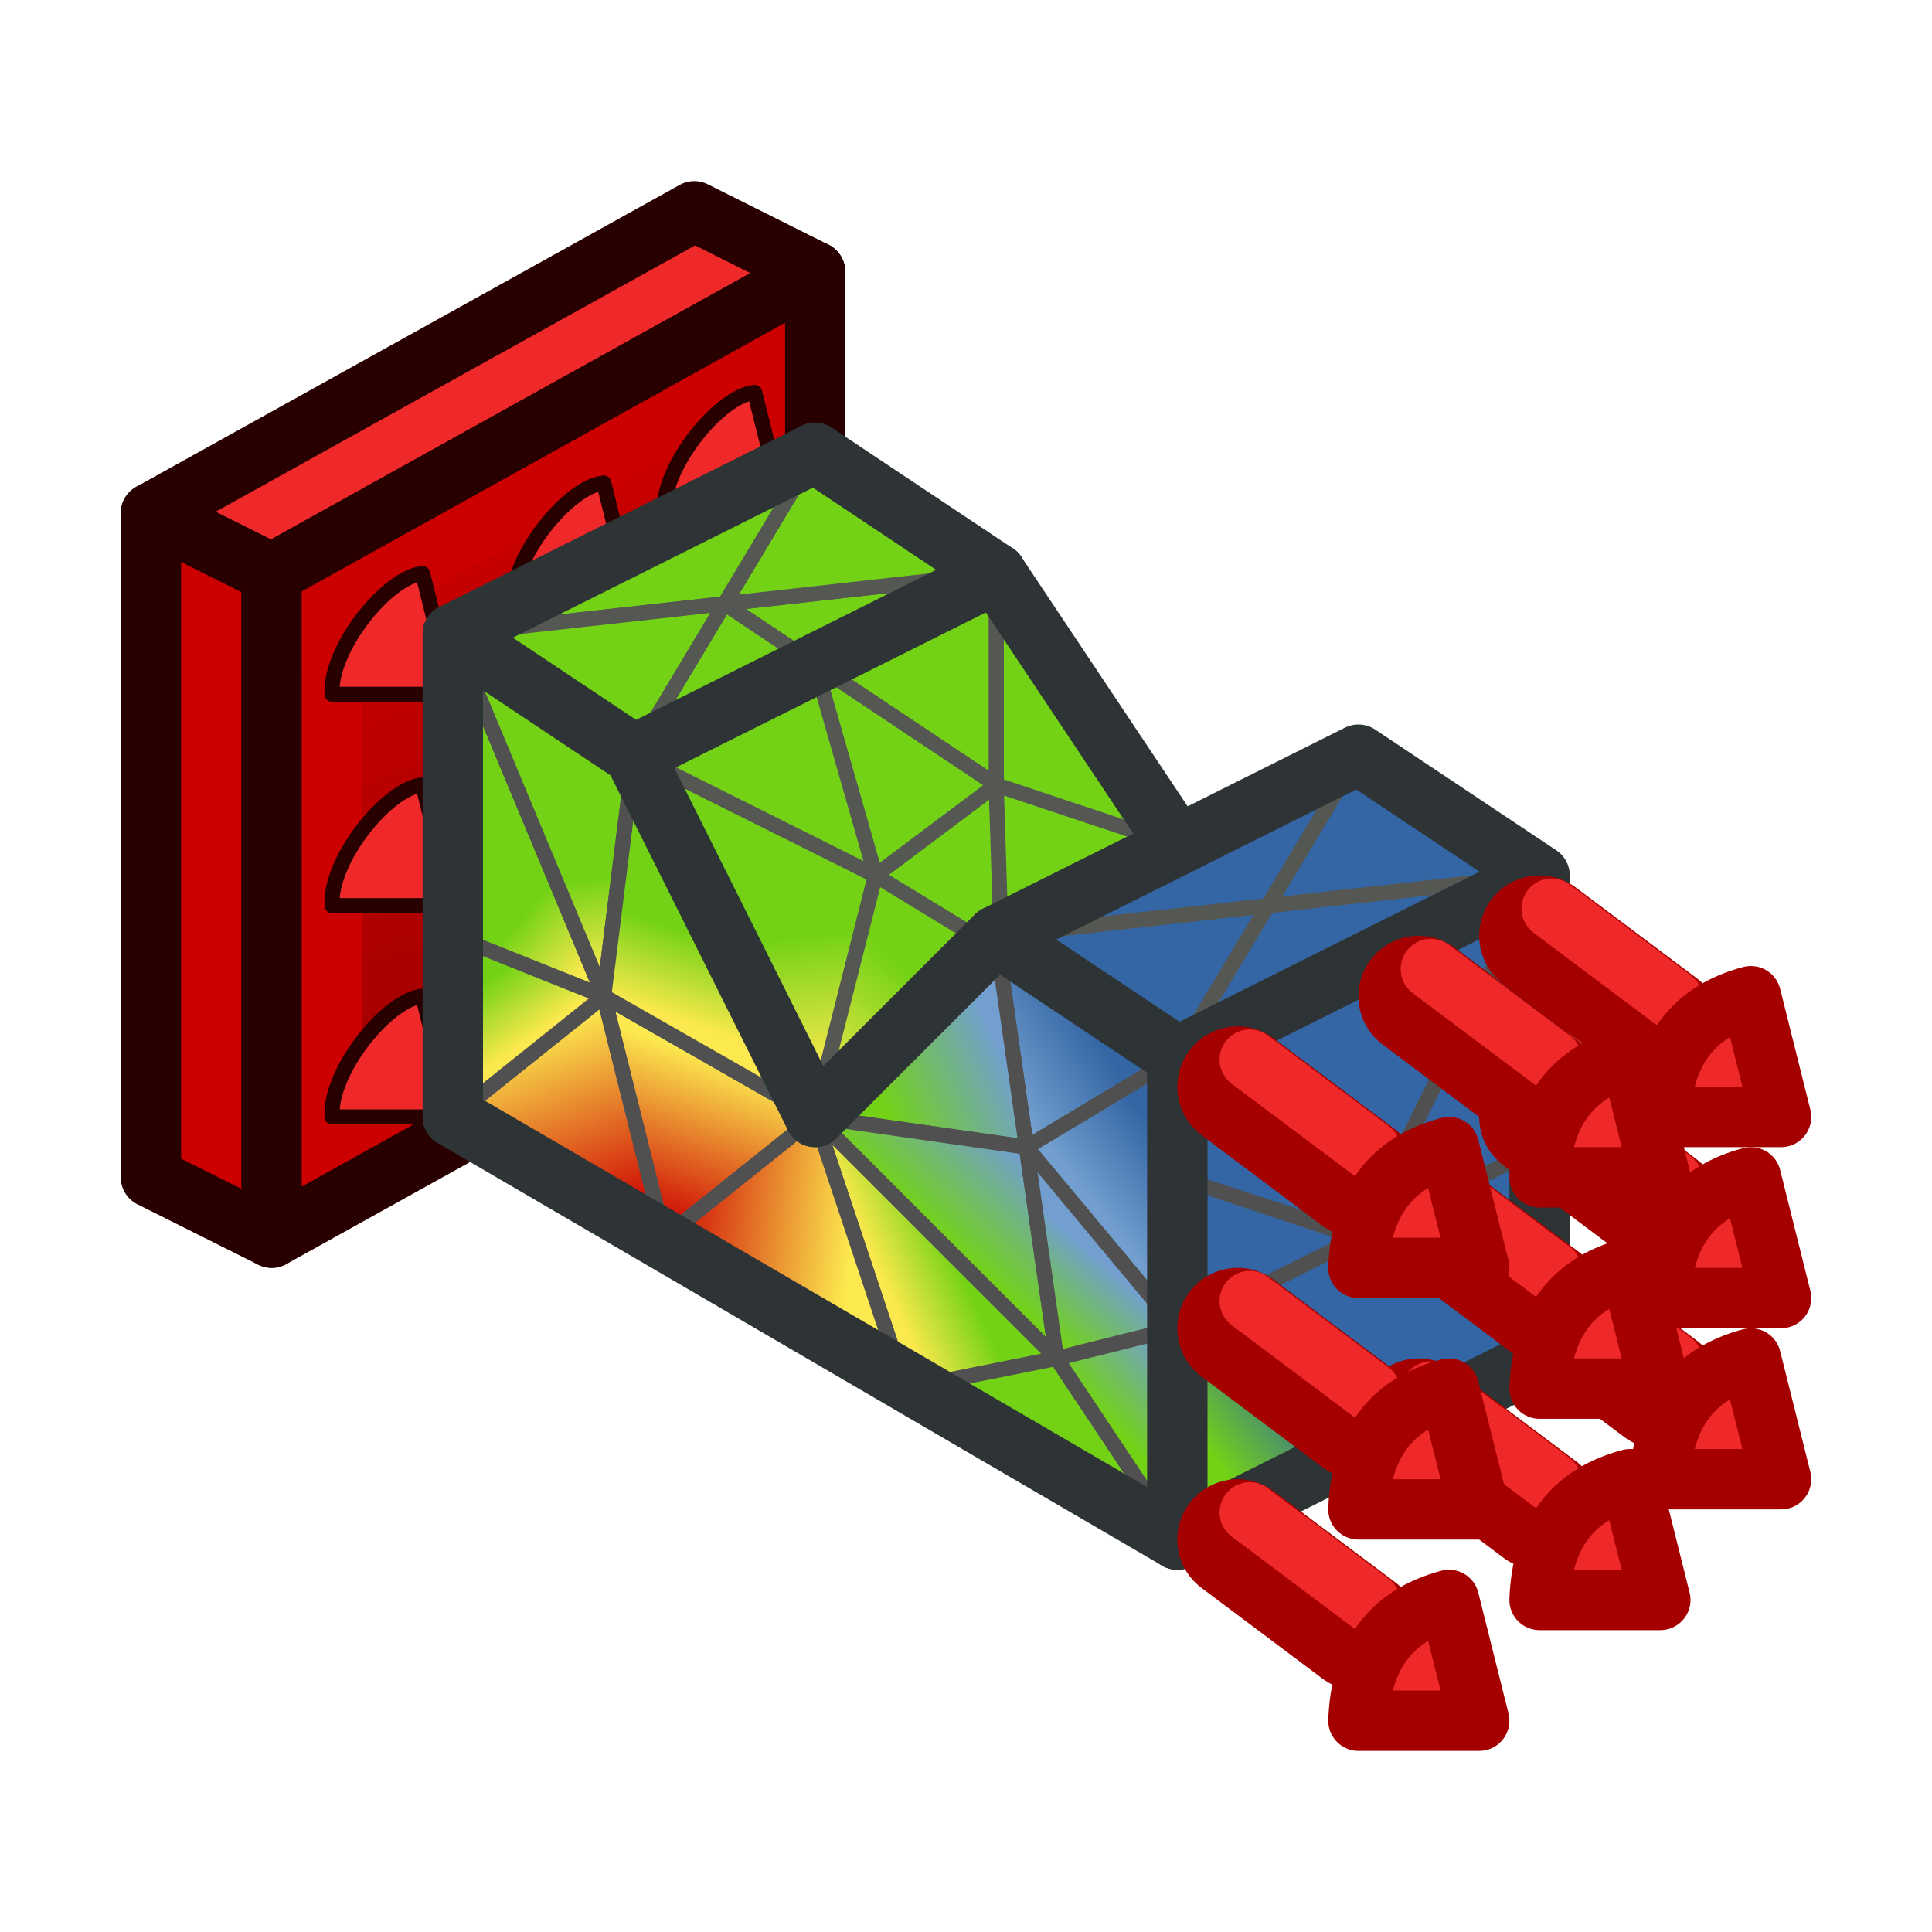
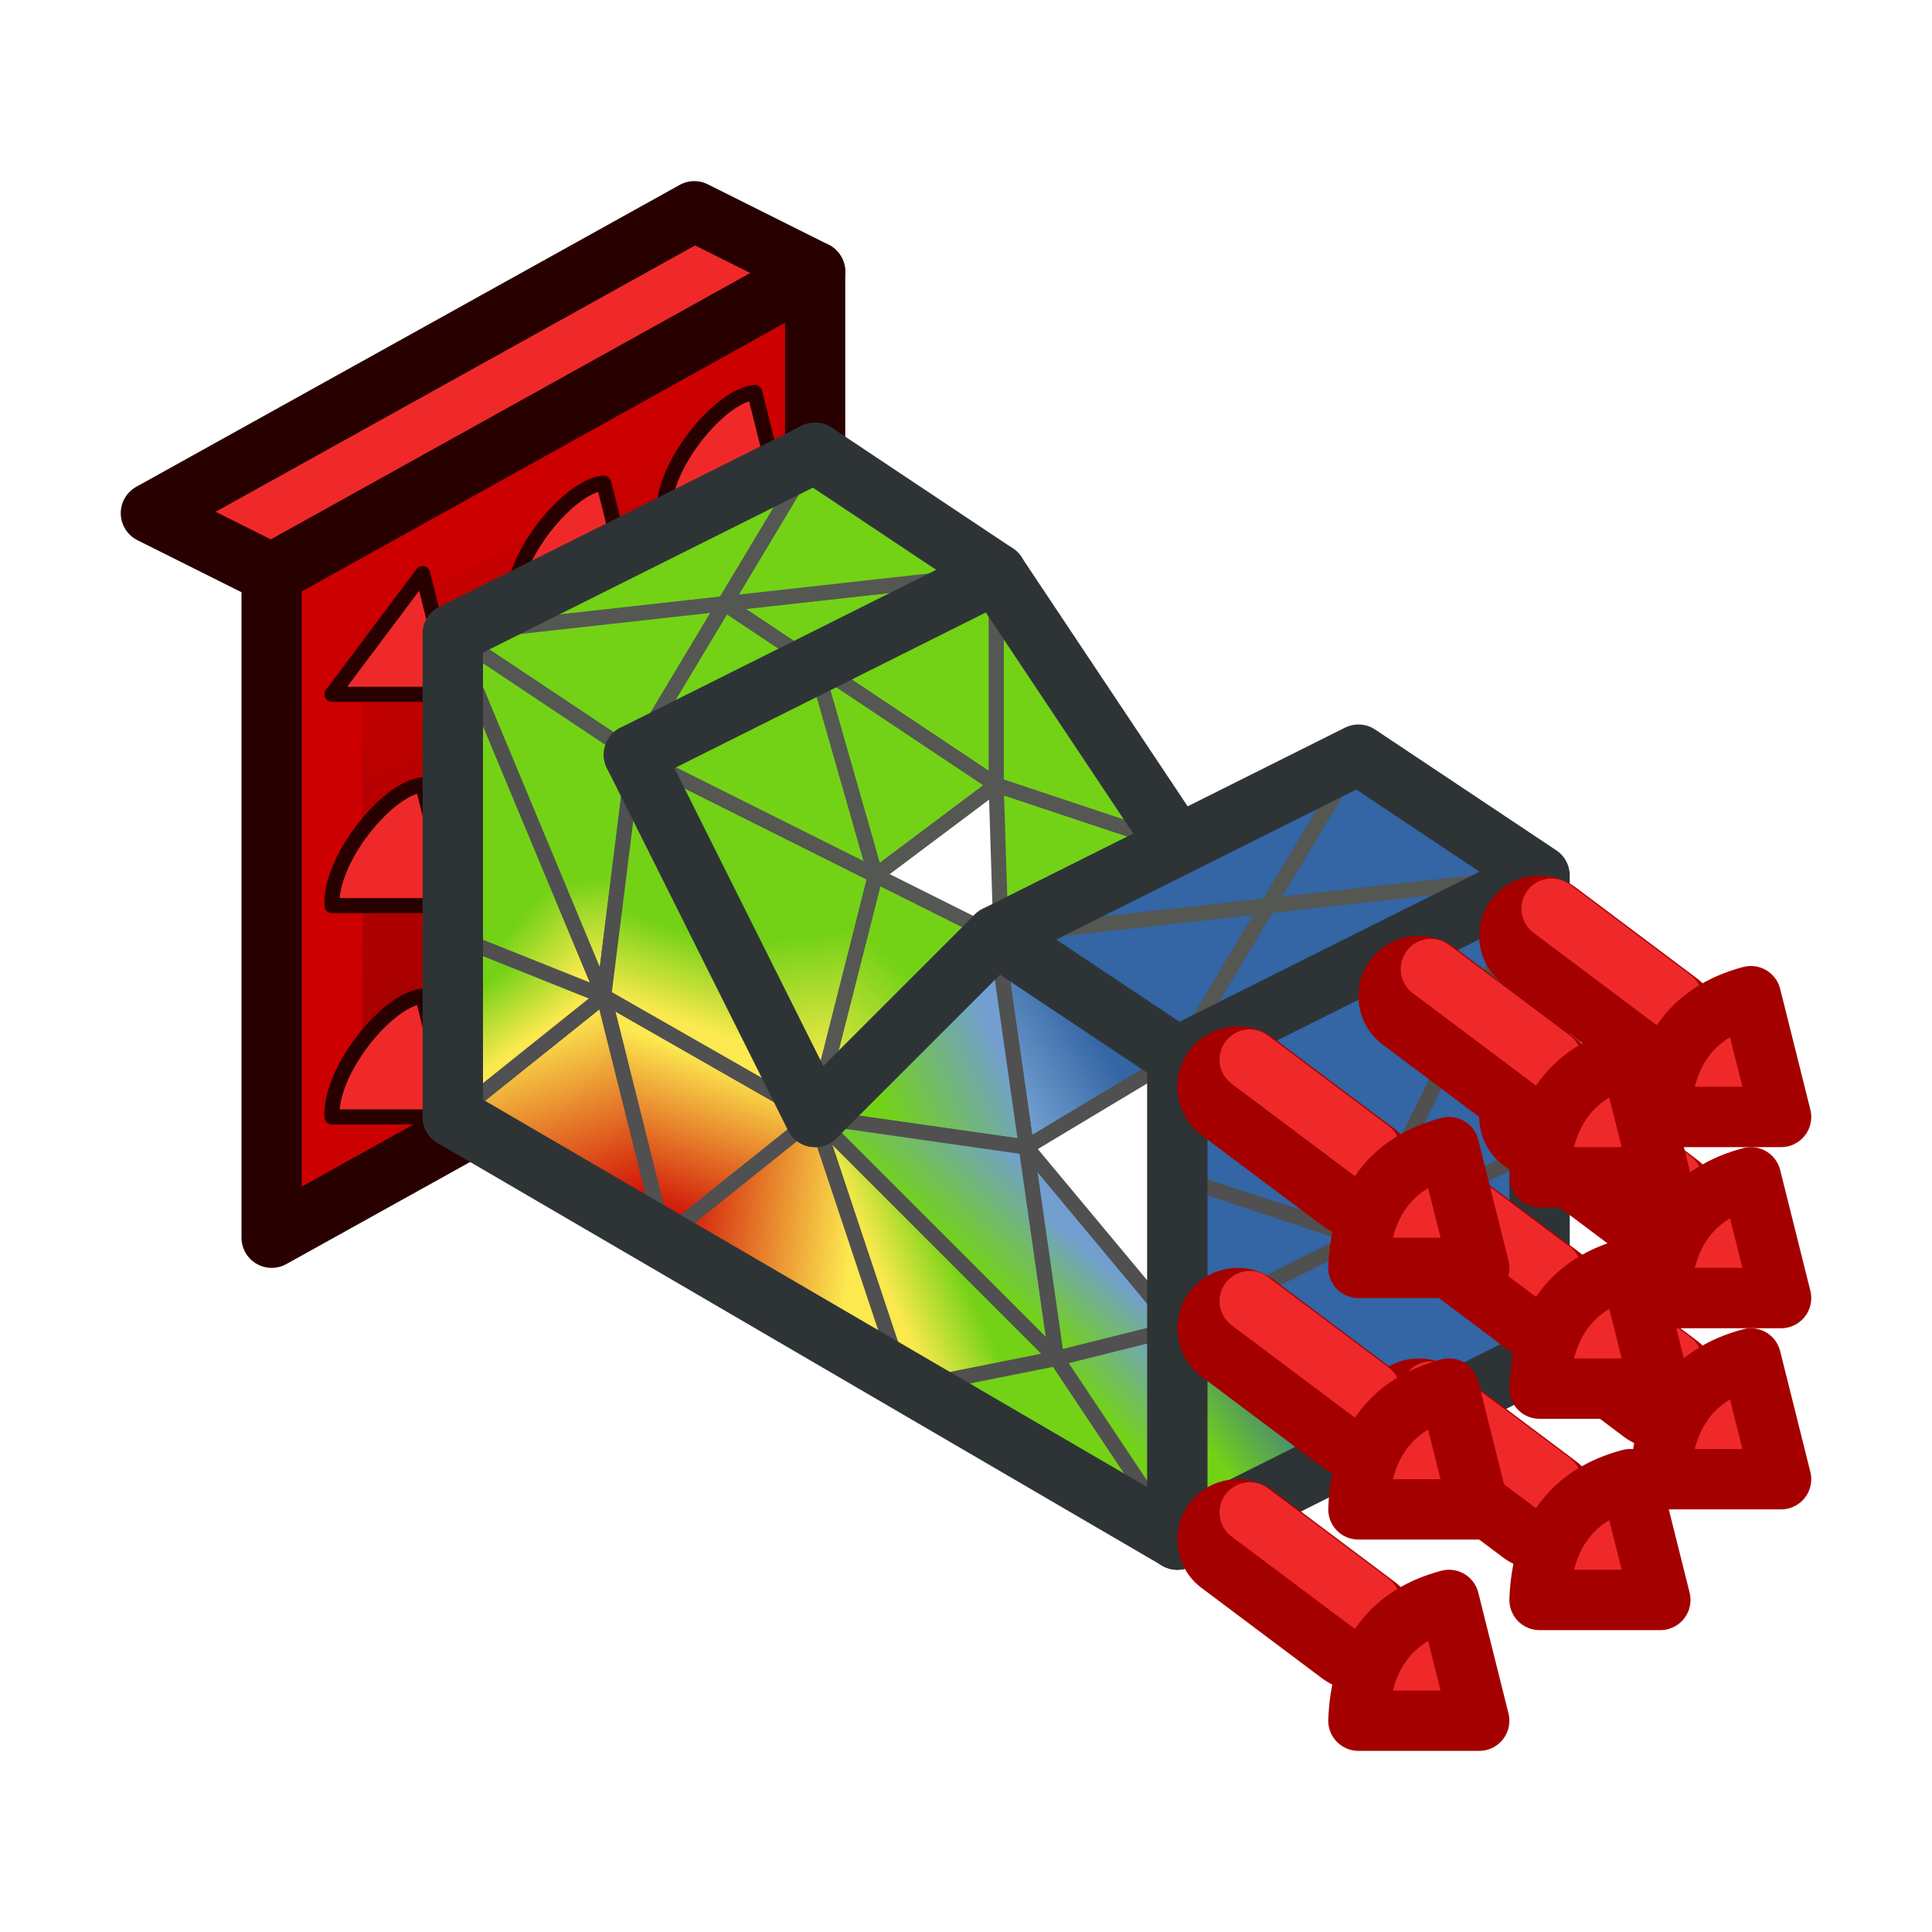
<svg xmlns="http://www.w3.org/2000/svg" xmlns:ns1="http://www.inkscape.org/namespaces/inkscape" xmlns:ns2="http://sodipodi.sourceforge.net/DTD/sodipodi-0.dtd" xmlns:xlink="http://www.w3.org/1999/xlink" width="64px" height="64px" id="svg2816" version="1.1" ns1:version="0.48.5 r10040" ns2:docname="preferences-fem.svg">
  <defs id="defs2818">
    <linearGradient ns1:collect="always" id="linearGradient4114">
      <stop style="stop-color:#a40000;stop-opacity:1;" offset="0" id="stop4116" />
      <stop style="stop-color:#cc0000;stop-opacity:1" offset="1" id="stop4118" />
    </linearGradient>
    <linearGradient id="linearGradient3330" ns1:collect="always">
      <stop id="stop3332" offset="0" style="stop-color:#729fcf;stop-opacity:1" />
      <stop id="stop3334" offset="1" style="stop-color:#3465a4;stop-opacity:1" />
    </linearGradient>
    <linearGradient ns1:collect="always" id="linearGradient3324">
      <stop style="stop-color:#fce94f;stop-opacity:1" offset="0" id="stop3326" />
      <stop style="stop-color:#73d216;stop-opacity:1" offset="1" id="stop3328" />
    </linearGradient>
    <linearGradient ns1:collect="always" id="linearGradient3318">
      <stop style="stop-color:#fce94f;stop-opacity:1" offset="0" id="stop3320" />
      <stop style="stop-color:#73d216;stop-opacity:1" offset="1" id="stop3322" />
    </linearGradient>
    <linearGradient ns1:collect="always" id="linearGradient3312">
      <stop style="stop-color:#fce94f;stop-opacity:1" offset="0" id="stop3314" />
      <stop style="stop-color:#73d216;stop-opacity:1" offset="1" id="stop3316" />
    </linearGradient>
    <linearGradient ns1:collect="always" id="linearGradient3306">
      <stop style="stop-color:#fce94f;stop-opacity:1" offset="0" id="stop3308" />
      <stop style="stop-color:#73d216;stop-opacity:1" offset="1" id="stop3310" />
    </linearGradient>
    <linearGradient ns1:collect="always" id="linearGradient3300">
      <stop style="stop-color:#fce94f;stop-opacity:1" offset="0" id="stop3302" />
      <stop style="stop-color:#73d216;stop-opacity:1" offset="1" id="stop3304" />
    </linearGradient>
    <linearGradient ns1:collect="always" id="linearGradient3294">
      <stop style="stop-color:#73d216;stop-opacity:1" offset="0" id="stop3296" />
      <stop style="stop-color:#729fcf;stop-opacity:1" offset="1" id="stop3298" />
    </linearGradient>
    <linearGradient ns1:collect="always" id="linearGradient3288">
      <stop style="stop-color:#73d216;stop-opacity:1" offset="0" id="stop3290" />
      <stop style="stop-color:#729fcf;stop-opacity:1" offset="1" id="stop3292" />
    </linearGradient>
    <linearGradient ns1:collect="always" id="linearGradient3282">
      <stop style="stop-color:#73d216;stop-opacity:1" offset="0" id="stop3284" />
      <stop style="stop-color:#729fcf;stop-opacity:1" offset="1" id="stop3286" />
    </linearGradient>
    <linearGradient ns1:collect="always" id="linearGradient3276">
      <stop style="stop-color:#cc0000;stop-opacity:1" offset="0" id="stop3278" />
      <stop style="stop-color:#fce94f;stop-opacity:1" offset="1" id="stop3280" />
    </linearGradient>
    <linearGradient ns1:collect="always" id="linearGradient3270">
      <stop style="stop-color:#cc0000;stop-opacity:1" offset="0" id="stop3272" />
      <stop style="stop-color:#fce94f;stop-opacity:1" offset="1" id="stop3274" />
    </linearGradient>
    <linearGradient ns1:collect="always" id="linearGradient5722">
      <stop style="stop-color:#73d216;stop-opacity:1" offset="0" id="stop5724" />
      <stop style="stop-color:#3465a4;stop-opacity:1" offset="1" id="stop5726" />
    </linearGradient>
    <linearGradient id="linearGradient5676" ns1:collect="always">
      <stop id="stop5678" offset="0" style="stop-color:#fce94f;stop-opacity:1" />
      <stop id="stop5680" offset="1" style="stop-color:#73d216;stop-opacity:1" />
    </linearGradient>
    <linearGradient ns1:collect="always" id="linearGradient5652">
      <stop style="stop-color:#fce94f;stop-opacity:1" offset="0" id="stop5654" />
      <stop style="stop-color:#73d216;stop-opacity:1" offset="1" id="stop5656" />
    </linearGradient>
    <linearGradient id="linearGradient5646" ns1:collect="always">
      <stop id="stop5648" offset="0" style="stop-color:#cc0000;stop-opacity:1" />
      <stop id="stop5650" offset="1" style="stop-color:#fce94f;stop-opacity:1" />
    </linearGradient>
    <linearGradient ns1:collect="always" id="linearGradient5606">
      <stop style="stop-color:#729fcf;stop-opacity:1" offset="0" id="stop5608" />
      <stop style="stop-color:#3465a4;stop-opacity:1" offset="1" id="stop5610" />
    </linearGradient>
    <linearGradient id="linearGradient5576" ns1:collect="always">
      <stop id="stop5578" offset="0" style="stop-color:#73d216;stop-opacity:1" />
      <stop id="stop5580" offset="1" style="stop-color:#729fcf;stop-opacity:1" />
    </linearGradient>
    <linearGradient ns1:collect="always" id="linearGradient2269">
      <stop style="stop-color:#000000;stop-opacity:1;" offset="0" id="stop5538" />
      <stop style="stop-color:#000000;stop-opacity:0;" offset="1" id="stop5540" />
    </linearGradient>
    <radialGradient r="18.062" fy="41.625" fx="25.188" cy="41.625" cx="25.188" gradientTransform="matrix(1.199,0,0,0.187,9.603,47.497)" gradientUnits="userSpaceOnUse" id="radialGradient3049" xlink:href="#linearGradient2269" ns1:collect="always" />
    <linearGradient ns1:collect="always" xlink:href="#linearGradient3276" id="linearGradient5550" x1="19.728" y1="38.574" x2="21.638" y2="33.098" gradientUnits="userSpaceOnUse" gradientTransform="translate(2,2)" />
    <linearGradient ns1:collect="always" xlink:href="#linearGradient3270" id="linearGradient5558" x1="19.145" y1="38.214" x2="16.814" y2="31.731" gradientUnits="userSpaceOnUse" gradientTransform="translate(2,2)" />
    <linearGradient ns1:collect="always" xlink:href="#linearGradient5646" id="linearGradient5566" x1="19.882" y1="38.503" x2="26.189" y2="39.197" gradientUnits="userSpaceOnUse" gradientTransform="translate(2,2)" />
    <linearGradient ns1:collect="always" xlink:href="#linearGradient3294" id="linearGradient5574" x1="29.108" y1="38.921" x2="31.673" y2="36.145" gradientUnits="userSpaceOnUse" gradientTransform="translate(2,2)" />
    <linearGradient ns1:collect="always" xlink:href="#linearGradient3288" id="linearGradient5588" x1="32.312" y1="41.79" x2="34.24" y2="39.562" gradientUnits="userSpaceOnUse" gradientTransform="translate(2,2)" />
    <linearGradient ns1:collect="always" xlink:href="#linearGradient3282" id="linearGradient5596" x1="34.102" y1="44.437" x2="36.356" y2="42.322" gradientUnits="userSpaceOnUse" gradientTransform="translate(2,2)" />
    <linearGradient ns1:collect="always" xlink:href="#linearGradient5576" id="linearGradient5604" x1="27.346" y1="34.844" x2="31.261" y2="32.981" gradientUnits="userSpaceOnUse" gradientTransform="translate(2,2)" />
    <linearGradient ns1:collect="always" xlink:href="#linearGradient5606" id="linearGradient5612" x1="31.98" y1="35.084" x2="34.97" y2="33.275" gradientUnits="userSpaceOnUse" gradientTransform="translate(2,2)" />
    <linearGradient ns1:collect="always" xlink:href="#linearGradient3330" id="linearGradient5620" x1="33.611" y1="37.152" x2="36.116" y2="35.176" gradientUnits="userSpaceOnUse" gradientTransform="translate(2,2)" />
    <linearGradient ns1:collect="always" xlink:href="#linearGradient5652" id="linearGradient5658" x1="27.154" y1="40.265" x2="29.433" y2="39.228" gradientUnits="userSpaceOnUse" gradientTransform="translate(2,2)" />
    <linearGradient ns1:collect="always" xlink:href="#linearGradient3300" id="linearGradient5666" x1="19.642" y1="31.542" x2="20.563" y2="28.802" gradientUnits="userSpaceOnUse" gradientTransform="translate(2,2)" />
    <linearGradient ns1:collect="always" xlink:href="#linearGradient3312" id="linearGradient5674" x1="17.049" y1="30.557" x2="15.03" y2="28.667" gradientUnits="userSpaceOnUse" gradientTransform="translate(2,2)" />
    <linearGradient ns1:collect="always" xlink:href="#linearGradient3318" id="linearGradient5688" x1="15.842" y1="32.224" x2="14.456" y2="30.274" gradientUnits="userSpaceOnUse" gradientTransform="translate(2,2)" />
    <linearGradient ns1:collect="always" xlink:href="#linearGradient3306" id="linearGradient5696" x1="17.667" y1="30.244" x2="17.149" y2="27.201" gradientUnits="userSpaceOnUse" gradientTransform="translate(2,2)" />
    <linearGradient ns1:collect="always" xlink:href="#linearGradient5676" id="linearGradient5704" x1="24.721" y1="33.487" x2="24.214" y2="29.059" gradientUnits="userSpaceOnUse" gradientTransform="translate(2,2)" />
    <linearGradient ns1:collect="always" xlink:href="#linearGradient3324" id="linearGradient5712" x1="24.753" y1="33.891" x2="28.001" y2="30.133" gradientUnits="userSpaceOnUse" gradientTransform="translate(2,2)" />
    <linearGradient ns1:collect="always" xlink:href="#linearGradient5722" id="linearGradient5720" x1="37.336" y1="45.2" x2="40.382" y2="42.78" gradientUnits="userSpaceOnUse" gradientTransform="translate(2,2)" />
    <linearGradient ns1:collect="always" xlink:href="#linearGradient4114" id="linearGradient4120" x1="-46" y1="30" x2="-52" y2="14" gradientUnits="userSpaceOnUse" gradientTransform="translate(68,2)" />
  </defs>
  <ns2:namedview id="base" pagecolor="#ffffff" bordercolor="#666666" borderopacity="1.0" ns1:pageopacity="0.0" ns1:pageshadow="2" ns1:zoom="5.412863" ns1:cx="-0.35072384" ns1:cy="36.567778" ns1:current-layer="layer1" showgrid="true" ns1:document-units="px" ns1:grid-bbox="true" ns1:window-width="1600" ns1:window-height="837" ns1:window-x="0" ns1:window-y="27" ns1:window-maximized="1">
    <ns1:grid empspacing="2" visible="true" enabled="true" snapvisiblegridlinesonly="true" type="xygrid" id="grid3336" />
  </ns2:namedview>
  <g id="layer1" ns1:label="Layer 1" ns1:groupmode="layer" style="display:inline">
    <g ns1:groupmode="layer" id="layer2" ns1:label="Plate" style="display:inline">
      <path style="fill:#ef2929;stroke:#280000;stroke-width:2;stroke-linecap:butt;stroke-linejoin:round;stroke-opacity:1" d="M 5,17 9,19 27,9 23,7 z" id="path4106" ns1:connector-curvature="0" />
-       <path style="fill:#cc0000;stroke:#280000;stroke-width:2;stroke-linecap:butt;stroke-linejoin:round;stroke-opacity:1" d="M 5,17 9,19 9,41 5,39 z" id="path4108" ns1:connector-curvature="0" />
      <path style="fill:url(#linearGradient4120);fill-opacity:1;stroke:#280000;stroke-width:2;stroke-linecap:butt;stroke-linejoin:round;stroke-opacity:1" d="M 9,41 27,31 27,9 9,19 z" id="path4110" ns1:connector-curvature="0" />
      <path style="fill:none;stroke:#cc0000;stroke-width:2;stroke-linecap:butt;stroke-linejoin:miter;stroke-opacity:1" d="m 11,20.2 14,-7.8 0,17.4 -14,7.8 z" id="path4112" ns1:connector-curvature="0" ns2:nodetypes="ccccc" />
-       <path style="fill:#ef2929;stroke:#280000;stroke-width:0.5;stroke-linecap:butt;stroke-linejoin:round;stroke-opacity:1" d="m 14,19 1,4 -4,0 c -0.089,-1.526 1.837,-3.898 3,-4 z" id="path4122" ns1:connector-curvature="0" ns2:nodetypes="cccc" />
+       <path style="fill:#ef2929;stroke:#280000;stroke-width:0.5;stroke-linecap:butt;stroke-linejoin:round;stroke-opacity:1" d="m 14,19 1,4 -4,0 z" id="path4122" ns1:connector-curvature="0" ns2:nodetypes="cccc" />
      <path style="fill:#ef2929;stroke:#280000;stroke-width:0.5;stroke-linecap:butt;stroke-linejoin:round;stroke-opacity:1;display:inline" d="m 20,16 1,4 -4,0 c -0.089,-1.526 1.837,-3.898 3,-4 z" id="path4122-3" ns1:connector-curvature="0" ns2:nodetypes="cccc" />
      <path style="fill:#ef2929;stroke:#280000;stroke-width:0.5;stroke-linecap:butt;stroke-linejoin:round;stroke-opacity:1;display:inline" d="m 25,13 1,4 -4,0 c -0.089,-1.526 1.837,-3.898 3,-4 z" id="path4122-6" ns1:connector-curvature="0" ns2:nodetypes="cccc" />
      <path style="fill:#ef2929;stroke:#280000;stroke-width:0.5;stroke-linecap:butt;stroke-linejoin:round;stroke-opacity:1;display:inline" d="m 14,26 1,4 -4,0 c -0.089,-1.526 1.837,-3.898 3,-4 z" id="path4122-7" ns1:connector-curvature="0" ns2:nodetypes="cccc" />
      <path style="fill:#ef2929;stroke:#280000;stroke-width:1px;stroke-linecap:butt;stroke-linejoin:round;stroke-opacity:1;display:inline" d="m 20,23 1,4 -4,0 c -0.089,-1.526 1.837,-3.898 3,-4 z" id="path4122-3-5" ns1:connector-curvature="0" ns2:nodetypes="cccc" />
      <path style="fill:#ef2929;stroke:#280000;stroke-width:1px;stroke-linecap:butt;stroke-linejoin:round;stroke-opacity:1;display:inline" d="m 25,20 1,4 -4,0 c -0.089,-1.526 1.837,-3.898 3,-4 z" id="path4122-6-3" ns1:connector-curvature="0" ns2:nodetypes="cccc" />
      <path style="fill:#ef2929;stroke:#280000;stroke-width:0.5;stroke-linecap:butt;stroke-linejoin:round;stroke-opacity:1;display:inline" d="m 14,33 1,4 -4,0 c -0.089,-1.526 1.837,-3.898 3,-4 z" id="path4122-5" ns1:connector-curvature="0" ns2:nodetypes="cccc" />
      <path style="fill:#ef2929;stroke:#280000;stroke-width:1px;stroke-linecap:butt;stroke-linejoin:round;stroke-opacity:1;display:inline" d="m 20,30 1,4 -4,0 c -0.089,-1.526 1.837,-3.898 3,-4 z" id="path4122-3-6" ns1:connector-curvature="0" ns2:nodetypes="cccc" />
      <path style="fill:#ef2929;stroke:#280000;stroke-width:1px;stroke-linecap:butt;stroke-linejoin:round;stroke-opacity:1;display:inline" d="m 25,27 1,4 -4,0 c -0.089,-1.526 1.837,-3.898 3,-4 z" id="path4122-6-2" ns1:connector-curvature="0" ns2:nodetypes="cccc" />
    </g>
    <g ns1:groupmode="layer" id="layer4" ns1:label="Block" style="display:inline" />
    <g ns1:groupmode="layer" id="layer6" ns1:label="Stress" style="display:inline">
      <path style="color:#000000;fill:#3465a4;fill-opacity:1;fill-rule:nonzero;stroke:#555753;stroke-width:0.5;stroke-linecap:round;stroke-linejoin:round;stroke-miterlimit:4;stroke-opacity:1;stroke-dasharray:none;marker:none;visibility:visible;display:inline;overflow:visible;enable-background:accumulate" d="m 33,31 9,-1 -3,5 z" id="path4836" ns1:connector-curvature="0" ns2:nodetypes="cccc" />
      <path style="color:#000000;fill:#3465a4;fill-opacity:1;fill-rule:nonzero;stroke:#555753;stroke-width:0.5;stroke-linecap:round;stroke-linejoin:round;stroke-miterlimit:4;stroke-opacity:1;stroke-dasharray:none;marker:none;visibility:visible;display:inline;overflow:visible;enable-background:accumulate" d="m 42,30 9,-1 -12,6 z" id="path4838" ns1:connector-curvature="0" ns2:nodetypes="cccc" />
      <path style="color:#000000;fill:#3465a4;fill-opacity:1;fill-rule:nonzero;stroke:#555753;stroke-width:0.5;stroke-linecap:round;stroke-linejoin:round;stroke-miterlimit:4;stroke-opacity:1;stroke-dasharray:none;marker:none;visibility:visible;display:inline;overflow:visible;enable-background:accumulate" d="m 42,30 3,-5 6,4 z" id="path4840" ns1:connector-curvature="0" ns2:nodetypes="cccc" />
      <path style="color:#000000;fill:#3465a4;fill-opacity:1;fill-rule:nonzero;stroke:#555753;stroke-width:0.5;stroke-linecap:round;stroke-linejoin:round;stroke-miterlimit:4;stroke-opacity:1;stroke-dasharray:none;marker:none;visibility:visible;display:inline;overflow:visible;enable-background:accumulate" d="m 45,25 -3,5 -9,1 z" id="path4842" ns1:connector-curvature="0" ns2:nodetypes="cccc" />
      <path style="color:#000000;fill:#3465a4;fill-opacity:1;fill-rule:nonzero;stroke:#505050;stroke-width:0.5;stroke-linecap:round;stroke-linejoin:round;stroke-miterlimit:4;stroke-opacity:1;stroke-dasharray:none;marker:none;visibility:visible;display:inline;overflow:visible;enable-background:accumulate" d="M 39,35 51,29 45,41 z" id="path4844" ns1:connector-curvature="0" ns2:nodetypes="cccc" />
      <path style="color:#000000;fill:#3465a4;fill-opacity:1;fill-rule:nonzero;stroke:#505050;stroke-width:0.5;stroke-linecap:round;stroke-linejoin:round;stroke-miterlimit:4;stroke-opacity:1;stroke-dasharray:none;marker:none;visibility:visible;display:inline;overflow:visible;enable-background:accumulate" d="M 38.83,38.965 39,35 l 5.993,5.948 z" id="path4846" ns1:connector-curvature="0" ns2:nodetypes="cccc" />
-       <path style="color:#000000;fill:url(#linearGradient5620);fill-opacity:1;fill-rule:nonzero;stroke:#505050;stroke-width:0.5;stroke-linecap:round;stroke-linejoin:round;stroke-miterlimit:4;stroke-opacity:1;stroke-dasharray:none;marker:none;visibility:visible;display:inline;overflow:visible;enable-background:accumulate" d="m 34,38 5,-3 0,9 z" id="path4848" ns1:connector-curvature="0" ns2:nodetypes="cccc" />
      <path style="color:#000000;fill:url(#linearGradient5612);fill-opacity:1;fill-rule:nonzero;stroke:#505050;stroke-width:0.5;stroke-linecap:round;stroke-linejoin:round;stroke-miterlimit:4;stroke-opacity:1;stroke-dasharray:none;marker:none;visibility:visible;display:inline;overflow:visible;enable-background:accumulate" d="m 33,31 6,4 -5,3 z" id="path4850" ns1:connector-curvature="0" ns2:nodetypes="cccc" />
      <path style="color:#000000;fill:url(#linearGradient5604);fill-opacity:1;fill-rule:nonzero;stroke:#505050;stroke-width:0.5;stroke-linecap:round;stroke-linejoin:round;stroke-miterlimit:4;stroke-opacity:1;stroke-dasharray:none;marker:none;visibility:visible;display:inline;overflow:visible;enable-background:accumulate" d="m 27,37 6,-6 1,7 z" id="path4852" ns1:connector-curvature="0" ns2:nodetypes="cccc" />
      <path style="color:#000000;fill:url(#linearGradient5574);fill-opacity:1;fill-rule:nonzero;stroke:#505050;stroke-width:0.5;stroke-linecap:round;stroke-linejoin:round;stroke-miterlimit:4;stroke-opacity:1;stroke-dasharray:none;marker:none;visibility:visible;display:inline;overflow:visible;enable-background:accumulate" d="m 27,37 7,1 1,7 z" id="path4854" ns1:connector-curvature="0" ns2:nodetypes="cccc" />
      <path style="color:#000000;fill:url(#linearGradient5588);fill-opacity:1;fill-rule:nonzero;stroke:#505050;stroke-width:0.5;stroke-linecap:round;stroke-linejoin:round;stroke-miterlimit:4;stroke-opacity:1;stroke-dasharray:none;marker:none;visibility:visible;display:inline;overflow:visible;enable-background:accumulate" d="m 34,38 5,6 -4,1 z" id="path4856" ns1:connector-curvature="0" ns2:nodetypes="cccc" />
      <path style="color:#000000;fill:url(#linearGradient5658);fill-opacity:1;fill-rule:nonzero;stroke:#505050;stroke-width:0.5;stroke-linecap:round;stroke-linejoin:round;stroke-miterlimit:4;stroke-opacity:1;stroke-dasharray:none;marker:none;visibility:visible;display:inline;overflow:visible;enable-background:accumulate" d="m 27,37 8,8 -5,1 z" id="path4858" ns1:connector-curvature="0" ns2:nodetypes="cccc" />
      <path style="color:#000000;fill:#73d216;fill-opacity:1;fill-rule:nonzero;stroke:#505050;stroke-width:0.5;stroke-linecap:round;stroke-linejoin:round;stroke-miterlimit:4;stroke-opacity:1;stroke-dasharray:none;marker:none;visibility:visible;display:inline;overflow:visible;enable-background:accumulate" d="m 30,46 5,-1 4,6 z" id="path4860" ns1:connector-curvature="0" ns2:nodetypes="cccc" />
      <path style="color:#000000;fill:url(#linearGradient5596);fill-opacity:1;fill-rule:nonzero;stroke:#505050;stroke-width:0.5;stroke-linecap:round;stroke-linejoin:round;stroke-miterlimit:4;stroke-opacity:1;stroke-dasharray:none;marker:none;visibility:visible;display:inline;overflow:visible;enable-background:accumulate" d="m 35,45 4,-1 0,7 z" id="path4862" ns1:connector-curvature="0" ns2:nodetypes="cccc" />
      <path style="color:#000000;fill:#3465a4;fill-opacity:1;fill-rule:nonzero;stroke:#505050;stroke-width:0.5;stroke-linecap:round;stroke-linejoin:round;stroke-miterlimit:4;stroke-opacity:1;stroke-dasharray:none;marker:none;visibility:visible;display:inline;overflow:visible;enable-background:accumulate" d="m 39,39 6,2 -6,3 z" id="path4864" ns1:connector-curvature="0" ns2:nodetypes="cccc" />
      <path style="color:#000000;fill:url(#linearGradient5720);fill-opacity:1;fill-rule:nonzero;stroke:#505050;stroke-width:0.5;stroke-linecap:round;stroke-linejoin:round;stroke-miterlimit:4;stroke-opacity:1;stroke-dasharray:none;marker:none;visibility:visible;display:inline;overflow:visible;enable-background:accumulate" d="m 39,44 12,-6 0,7 -12,6 z" id="path4866" ns1:connector-curvature="0" ns2:nodetypes="ccccc" />
      <path style="color:#000000;fill:#3465a4;fill-opacity:1;fill-rule:nonzero;stroke:#505050;stroke-width:0.5;stroke-linecap:round;stroke-linejoin:round;stroke-miterlimit:4;stroke-opacity:1;stroke-dasharray:none;marker:none;visibility:visible;display:inline;overflow:visible;enable-background:accumulate" d="m 51,29 0,9 -6,3 z" id="path4868" ns1:connector-curvature="0" ns2:nodetypes="cccc" />
      <path style="color:#000000;fill:url(#linearGradient5566);fill-opacity:1;fill-rule:nonzero;stroke:#505050;stroke-width:0.5;stroke-linecap:round;stroke-linejoin:round;stroke-miterlimit:4;stroke-opacity:1;stroke-dasharray:none;marker:none;visibility:visible;display:inline;overflow:visible;enable-background:accumulate" d="m 22,41 5,-4 3,9 z" id="path4870" ns1:connector-curvature="0" ns2:nodetypes="cccc" />
      <path style="color:#000000;fill:url(#linearGradient5550);fill-opacity:1;fill-rule:nonzero;stroke:#505050;stroke-width:0.5;stroke-linecap:round;stroke-linejoin:round;stroke-miterlimit:4;stroke-opacity:1;stroke-dasharray:none;marker:none;visibility:visible;display:inline;overflow:visible;enable-background:accumulate" d="m 20,33 7,4 -5,4 z" id="path4872" ns1:connector-curvature="0" ns2:nodetypes="cccc" />
      <path style="color:#000000;fill:url(#linearGradient5558);fill-opacity:1;fill-rule:nonzero;stroke:#505050;stroke-width:0.5;stroke-linecap:round;stroke-linejoin:round;stroke-miterlimit:4;stroke-opacity:1;stroke-dasharray:none;marker:none;visibility:visible;display:inline;overflow:visible;enable-background:accumulate" d="m 15,37 5,-4 2,8 z" id="path4874" ns1:connector-curvature="0" ns2:nodetypes="cccc" />
      <path style="color:#000000;fill:url(#linearGradient5688);fill-opacity:1;fill-rule:nonzero;stroke:#505050;stroke-width:0.5;stroke-linecap:round;stroke-linejoin:round;stroke-miterlimit:4;stroke-opacity:1;stroke-dasharray:none;marker:none;visibility:visible;display:inline;overflow:visible;enable-background:accumulate" d="m 15,31 5,2 -5,4 z" id="path4876" ns1:connector-curvature="0" ns2:nodetypes="cccc" />
      <path style="color:#000000;fill:url(#linearGradient5674);fill-opacity:1;fill-rule:nonzero;stroke:#505050;stroke-width:0.5;stroke-linecap:round;stroke-linejoin:round;stroke-miterlimit:4;stroke-opacity:1;stroke-dasharray:none;marker:none;visibility:visible;display:inline;overflow:visible;enable-background:accumulate" d="m 15,31 0,-10 5,12 z" id="path4878" ns1:connector-curvature="0" ns2:nodetypes="cccc" />
      <path style="color:#000000;fill:url(#linearGradient5696);fill-opacity:1;fill-rule:nonzero;stroke:#505050;stroke-width:0.5;stroke-linecap:round;stroke-linejoin:round;stroke-miterlimit:4;stroke-opacity:1;stroke-dasharray:none;marker:none;visibility:visible;display:inline;overflow:visible;enable-background:accumulate" d="m 15,21 6,4 -1,8 z" id="path4880" ns1:connector-curvature="0" ns2:nodetypes="cccc" />
      <path style="color:#000000;fill:url(#linearGradient5666);fill-opacity:1;fill-rule:nonzero;stroke:#505050;stroke-width:0.5;stroke-linecap:round;stroke-linejoin:round;stroke-miterlimit:4;stroke-opacity:1;stroke-dasharray:none;marker:none;visibility:visible;display:inline;overflow:visible;enable-background:accumulate" d="m 20,33 1,-8 6,12 0,0 z" id="path4882" ns1:connector-curvature="0" ns2:nodetypes="ccccc" />
      <path style="color:#000000;fill:url(#linearGradient5704);fill-opacity:1;fill-rule:nonzero;stroke:#555753;stroke-width:0.5;stroke-linecap:round;stroke-linejoin:round;stroke-miterlimit:4;stroke-opacity:1;stroke-dasharray:none;marker:none;visibility:visible;display:inline;overflow:visible;enable-background:accumulate" d="m 21,25 8,4 -2,8 z" id="path4884" ns1:connector-curvature="0" ns2:nodetypes="cccc" />
      <path style="color:#000000;fill:url(#linearGradient5712);fill-opacity:1;fill-rule:nonzero;stroke:#555753;stroke-width:0.5;stroke-linecap:round;stroke-linejoin:round;stroke-miterlimit:4;stroke-opacity:1;stroke-dasharray:none;marker:none;visibility:visible;display:inline;overflow:visible;enable-background:accumulate" d="M 27.237,35.942 29,29 l 4,2 z" id="path4886" ns1:connector-curvature="0" ns2:nodetypes="cccc" />
-       <path style="color:#000000;fill:#73d216;fill-opacity:1;fill-rule:nonzero;stroke:#555753;stroke-width:0.5;stroke-linecap:round;stroke-linejoin:round;stroke-miterlimit:4;stroke-opacity:1;stroke-dasharray:none;marker:none;visibility:visible;display:inline;overflow:visible;enable-background:accumulate" d="m 29,29 4,-3 0.238,5.583 z" id="path4888" ns1:connector-curvature="0" ns2:nodetypes="cccc" />
      <path style="color:#000000;fill:#73d216;fill-opacity:1;fill-rule:nonzero;stroke:#555753;stroke-width:0.5;stroke-linecap:round;stroke-linejoin:round;stroke-miterlimit:4;stroke-opacity:1;stroke-dasharray:none;marker:none;visibility:visible;display:inline;overflow:visible;enable-background:accumulate" d="m 33,26 6,2 -5.819,3.724 z" id="path4890" ns1:connector-curvature="0" ns2:nodetypes="cccc" />
      <path style="color:#000000;fill:#73d216;fill-opacity:1;fill-rule:nonzero;stroke:#555753;stroke-width:0.5;stroke-linecap:round;stroke-linejoin:round;stroke-miterlimit:4;stroke-opacity:1;stroke-dasharray:none;marker:none;visibility:visible;display:inline;overflow:visible;enable-background:accumulate" d="m 33,26 0,-7 6,9 z" id="path4892" ns1:connector-curvature="0" ns2:nodetypes="cccc" />
      <path style="color:#000000;fill:#73d216;fill-opacity:1;fill-rule:nonzero;stroke:#555753;stroke-width:0.5;stroke-linecap:round;stroke-linejoin:round;stroke-miterlimit:4;stroke-opacity:1;stroke-dasharray:none;marker:none;visibility:visible;display:inline;overflow:visible;enable-background:accumulate" d="m 27,22 6,-3 0,7 z" id="path4894" ns1:connector-curvature="0" ns2:nodetypes="cccc" />
      <path style="color:#000000;fill:#73d216;fill-opacity:1;fill-rule:nonzero;stroke:#555753;stroke-width:0.5;marker:none;visibility:visible;display:inline;overflow:visible;enable-background:accumulate" d="m 27,22 6,4 -4,3 z" id="path4896" ns1:connector-curvature="0" ns2:nodetypes="cccc" />
      <path style="color:#000000;fill:#73d216;fill-opacity:1;fill-rule:nonzero;stroke:#555753;stroke-width:0.5;stroke-linecap:round;stroke-linejoin:round;stroke-miterlimit:4;stroke-opacity:1;stroke-dasharray:none;marker:none;visibility:visible;display:inline;overflow:visible;enable-background:accumulate" d="m 21,25 6,-3 2,7 z" id="path4898" ns1:connector-curvature="0" ns2:nodetypes="cccc" />
      <path style="color:#000000;fill:#73d216;fill-opacity:1;fill-rule:nonzero;stroke:#555753;stroke-width:0.5;stroke-linecap:round;stroke-linejoin:round;stroke-miterlimit:4;stroke-opacity:1;stroke-dasharray:none;marker:none;visibility:visible;display:inline;overflow:visible;enable-background:accumulate" d="m 24,20 9,-1 -6,3 z" id="path4900" ns1:connector-curvature="0" ns2:nodetypes="cccc" />
      <path style="color:#000000;fill:#73d216;fill-opacity:1;fill-rule:nonzero;stroke:#555753;stroke-width:0.5;stroke-linecap:round;stroke-linejoin:round;stroke-miterlimit:4;stroke-opacity:1;stroke-dasharray:none;marker:none;visibility:visible;display:inline;overflow:visible;enable-background:accumulate" d="m 27,15 6,4 -9,1 z" id="path4902" ns1:connector-curvature="0" ns2:nodetypes="cccc" />
      <path style="color:#000000;fill:#73d216;fill-opacity:1;fill-rule:nonzero;stroke:#555753;stroke-width:0.5;stroke-linecap:round;stroke-linejoin:round;stroke-miterlimit:4;stroke-opacity:1;stroke-dasharray:none;marker:none;visibility:visible;display:inline;overflow:visible;enable-background:accumulate" d="m 27,15 -3,5 -9,1 z" id="path4904" ns1:connector-curvature="0" ns2:nodetypes="cccc" />
      <path style="color:#000000;fill:#73d216;fill-opacity:1;fill-rule:nonzero;stroke:#555753;stroke-width:0.5;stroke-linecap:round;stroke-linejoin:round;stroke-miterlimit:4;stroke-opacity:1;stroke-dasharray:none;marker:none;visibility:visible;display:inline;overflow:visible;enable-background:accumulate" d="m 21,25 3,-5 3,2 z" id="path4906" ns1:connector-curvature="0" ns2:nodetypes="cccc" />
      <path style="color:#000000;fill:#73d216;fill-opacity:1;fill-rule:nonzero;stroke:#555753;stroke-width:0.5;stroke-linecap:round;stroke-linejoin:round;stroke-miterlimit:4;stroke-opacity:1;stroke-dasharray:none;marker:none;visibility:visible;display:inline;overflow:visible;enable-background:accumulate" d="m 15,21 9,-1 -3,5 z" id="path4908" ns1:connector-curvature="0" ns2:nodetypes="cccc" />
    </g>
    <g ns1:groupmode="layer" id="layer5" ns1:label="Mesh" style="display:inline" />
    <g ns1:groupmode="layer" id="layer7" ns1:label="Block Frame" style="display:inline">
      <path style="fill:none;stroke:#2e3436;stroke-width:2;stroke-linecap:round;stroke-linejoin:round;stroke-miterlimit:4;stroke-opacity:1;stroke-dasharray:none;display:inline" d="m 15,21 0,16" id="path3100" ns1:connector-curvature="0" ns2:nodetypes="cc" />
      <path style="fill:none;stroke:#2e3436;stroke-width:2;stroke-linecap:round;stroke-linejoin:round;stroke-miterlimit:4;stroke-opacity:1;stroke-dasharray:none;display:inline" d="m 45,25 -12,6 6,4 12,-6 z m 6,4 0,14 z" id="path3108" ns1:connector-curvature="0" ns2:nodetypes="cccccccc" />
      <path style="fill:none;stroke:#2e3436;stroke-width:2;stroke-linecap:round;stroke-linejoin:round;stroke-miterlimit:4;stroke-opacity:1;stroke-dasharray:none;display:inline" d="M 39,51 51,45" id="path3114" ns1:connector-curvature="0" ns2:nodetypes="cc" />
      <path style="fill:none;stroke:#2e3436;stroke-width:2;stroke-linecap:round;stroke-linejoin:round;stroke-miterlimit:4;stroke-opacity:1;stroke-dasharray:none;display:inline" d="M 39,51 15,37" id="path3120" ns1:connector-curvature="0" ns2:nodetypes="cc" />
-       <path style="fill:none;stroke:#2e3436;stroke-width:2;stroke-linecap:round;stroke-linejoin:round;stroke-miterlimit:4;stroke-opacity:1;stroke-dasharray:none;display:inline" d="m 15,21 6,4" id="path3122" ns1:connector-curvature="0" ns2:nodetypes="cc" />
      <path style="fill:none;stroke:#2e3436;stroke-width:2;stroke-linecap:round;stroke-linejoin:round;stroke-miterlimit:4;stroke-opacity:1;stroke-dasharray:none;display:inline" d="M 15,21 27,15" id="path3134" ns1:connector-curvature="0" ns2:nodetypes="cc" />
      <path style="fill:none;stroke:#2e3436;stroke-width:2;stroke-linecap:round;stroke-linejoin:round;stroke-miterlimit:4;stroke-opacity:1;stroke-dasharray:none;display:inline" d="M 33,19 27,15" id="path3136" ns1:connector-curvature="0" ns2:nodetypes="cc" />
      <path style="fill:none;stroke:#2e3436;stroke-width:2;stroke-linecap:round;stroke-linejoin:round;stroke-miterlimit:4;stroke-opacity:1;stroke-dasharray:none;display:inline" d="m 21,25 6,12" id="path3116" ns1:connector-curvature="0" ns2:nodetypes="cc" />
      <path style="fill:none;stroke:#2e3436;stroke-width:2;stroke-linecap:round;stroke-linejoin:round;stroke-miterlimit:4;stroke-opacity:1;stroke-dasharray:none;display:inline" d="m 33,31 -6,6" id="path3118" ns1:connector-curvature="0" ns2:nodetypes="cc" />
      <path style="fill:none;stroke:#2e3436;stroke-width:2;stroke-linecap:round;stroke-linejoin:round;stroke-miterlimit:4;stroke-opacity:1;stroke-dasharray:none;display:inline" d="M 39,51 39,35" id="path3126" ns1:connector-curvature="0" ns2:nodetypes="cc" />
      <path style="fill:none;stroke:#2e3436;stroke-width:2;stroke-linecap:round;stroke-linejoin:round;stroke-miterlimit:4;stroke-opacity:1;stroke-dasharray:none;display:inline" d="M 33,19 21,25" id="path3130" ns1:connector-curvature="0" ns2:nodetypes="cc" />
      <path style="fill:none;stroke:#2e3436;stroke-width:2;stroke-linecap:round;stroke-linejoin:round;stroke-miterlimit:4;stroke-opacity:1;stroke-dasharray:none;display:inline" d="m 33,19 6,9" id="path3106" ns1:connector-curvature="0" ns2:nodetypes="cc" />
    </g>
    <g ns1:groupmode="layer" id="layer3" ns1:label="Forces" style="display:inline">
      <g id="g4238" transform="translate(-12,30)">
        <path ns2:nodetypes="cc" ns1:connector-curvature="0" id="path4187-9" d="m 53,21 4,3" style="fill:none;stroke:#a40000;stroke-width:4;stroke-linecap:round;stroke-linejoin:miter;stroke-opacity:1;display:inline" />
        <path ns2:nodetypes="cc" ns1:connector-curvature="0" id="path4187-9-1" d="m 53.4,20.1 4,3" style="fill:none;stroke:#ef2929;stroke-width:2;stroke-linecap:round;stroke-linejoin:miter;stroke-opacity:1;display:inline" />
        <path ns2:nodetypes="cccc" ns1:connector-curvature="0" id="path4185" d="m 61,27 -1,-4 c -1.911,0.509 -2.918,1.836 -3,4 z" style="fill:#ef2929;stroke:#a40000;stroke-width:2;stroke-linecap:butt;stroke-linejoin:round;stroke-opacity:1" />
      </g>
      <g transform="translate(-6,26)" style="display:inline" id="g4238-2">
        <path ns2:nodetypes="cc" ns1:connector-curvature="0" id="path4187-9-7" d="m 53,21 4,3" style="fill:none;stroke:#a40000;stroke-width:4;stroke-linecap:round;stroke-linejoin:miter;stroke-opacity:1;display:inline" />
        <path ns2:nodetypes="cc" ns1:connector-curvature="0" id="path4187-9-1-0" d="m 53.4,20.1 4,3" style="fill:none;stroke:#ef2929;stroke-width:2;stroke-linecap:round;stroke-linejoin:miter;stroke-opacity:1;display:inline" />
        <path ns2:nodetypes="cccc" ns1:connector-curvature="0" id="path4185-9" d="m 61,27 -1,-4 c -1.911,0.509 -2.918,1.836 -3,4 z" style="fill:#ef2929;stroke:#a40000;stroke-width:2;stroke-linecap:butt;stroke-linejoin:round;stroke-opacity:1" />
      </g>
      <g transform="translate(-2,22)" style="display:inline" id="g4238-3">
        <path ns2:nodetypes="cc" ns1:connector-curvature="0" id="path4187-9-6" d="m 53,21 4,3" style="fill:none;stroke:#a40000;stroke-width:4;stroke-linecap:round;stroke-linejoin:miter;stroke-opacity:1;display:inline" />
        <path ns2:nodetypes="cc" ns1:connector-curvature="0" id="path4187-9-1-06" d="m 53.4,20.1 4,3" style="fill:none;stroke:#ef2929;stroke-width:2;stroke-linecap:round;stroke-linejoin:miter;stroke-opacity:1;display:inline" />
        <path ns2:nodetypes="cccc" ns1:connector-curvature="0" id="path4185-2" d="m 61,27 -1,-4 c -1.911,0.509 -2.918,1.836 -3,4 z" style="fill:#ef2929;stroke:#a40000;stroke-width:2;stroke-linecap:butt;stroke-linejoin:round;stroke-opacity:1" />
      </g>
      <g style="display:inline" id="g4238-6" transform="translate(-12,23)">
        <path ns2:nodetypes="cc" ns1:connector-curvature="0" id="path4187-9-18" d="m 53,21 4,3" style="fill:none;stroke:#a40000;stroke-width:4;stroke-linecap:round;stroke-linejoin:miter;stroke-opacity:1;display:inline" />
        <path ns2:nodetypes="cc" ns1:connector-curvature="0" id="path4187-9-1-7" d="m 53.4,20.1 4,3" style="fill:none;stroke:#ef2929;stroke-width:2;stroke-linecap:round;stroke-linejoin:miter;stroke-opacity:1;display:inline" />
        <path ns2:nodetypes="cccc" ns1:connector-curvature="0" id="path4185-92" d="m 61,27 -1,-4 c -1.911,0.509 -2.918,1.836 -3,4 z" style="fill:#ef2929;stroke:#a40000;stroke-width:2;stroke-linecap:butt;stroke-linejoin:round;stroke-opacity:1" />
      </g>
      <g transform="translate(-6,19)" style="display:inline" id="g4238-2-0">
        <path ns2:nodetypes="cc" ns1:connector-curvature="0" id="path4187-9-7-2" d="m 53,21 4,3" style="fill:none;stroke:#a40000;stroke-width:4;stroke-linecap:round;stroke-linejoin:miter;stroke-opacity:1;display:inline" />
        <path ns2:nodetypes="cc" ns1:connector-curvature="0" id="path4187-9-1-0-3" d="m 53.4,20.1 4,3" style="fill:none;stroke:#ef2929;stroke-width:2;stroke-linecap:round;stroke-linejoin:miter;stroke-opacity:1;display:inline" />
        <path ns2:nodetypes="cccc" ns1:connector-curvature="0" id="path4185-9-7" d="m 61,27 -1,-4 c -1.911,0.509 -2.918,1.836 -3,4 z" style="fill:#ef2929;stroke:#a40000;stroke-width:2;stroke-linecap:butt;stroke-linejoin:round;stroke-opacity:1" />
      </g>
      <g transform="translate(-2,16)" style="display:inline" id="g4238-3-5">
        <path ns2:nodetypes="cc" ns1:connector-curvature="0" id="path4187-9-6-9" d="m 53,21 4,3" style="fill:none;stroke:#a40000;stroke-width:4;stroke-linecap:round;stroke-linejoin:miter;stroke-opacity:1;display:inline" />
        <path ns2:nodetypes="cc" ns1:connector-curvature="0" id="path4187-9-1-06-2" d="m 53.4,20.1 4,3" style="fill:none;stroke:#ef2929;stroke-width:2;stroke-linecap:round;stroke-linejoin:miter;stroke-opacity:1;display:inline" />
        <path ns2:nodetypes="cccc" ns1:connector-curvature="0" id="path4185-2-2" d="m 61,27 -1,-4 c -1.911,0.509 -2.918,1.836 -3,4 z" style="fill:#ef2929;stroke:#a40000;stroke-width:2;stroke-linecap:butt;stroke-linejoin:round;stroke-opacity:1" />
      </g>
      <g style="display:inline" id="g4238-8" transform="translate(-12,15)">
        <path ns2:nodetypes="cc" ns1:connector-curvature="0" id="path4187-9-9" d="m 53,21 4,3" style="fill:none;stroke:#a40000;stroke-width:4;stroke-linecap:round;stroke-linejoin:miter;stroke-opacity:1;display:inline" />
        <path ns2:nodetypes="cc" ns1:connector-curvature="0" id="path4187-9-1-73" d="m 53.4,20.1 4,3" style="fill:none;stroke:#ef2929;stroke-width:2;stroke-linecap:round;stroke-linejoin:miter;stroke-opacity:1;display:inline" />
        <path ns2:nodetypes="cccc" ns1:connector-curvature="0" id="path4185-6" d="m 61,27 -1,-4 c -1.911,0.509 -2.918,1.836 -3,4 z" style="fill:#ef2929;stroke:#a40000;stroke-width:2;stroke-linecap:butt;stroke-linejoin:round;stroke-opacity:1" />
      </g>
      <g transform="translate(-6,12)" style="display:inline" id="g4238-2-1">
        <path ns2:nodetypes="cc" ns1:connector-curvature="0" id="path4187-9-7-29" d="m 53,21 4,3" style="fill:none;stroke:#a40000;stroke-width:4;stroke-linecap:round;stroke-linejoin:miter;stroke-opacity:1;display:inline" />
        <path ns2:nodetypes="cc" ns1:connector-curvature="0" id="path4187-9-1-0-31" d="m 53.4,20.1 4,3" style="fill:none;stroke:#ef2929;stroke-width:2;stroke-linecap:round;stroke-linejoin:miter;stroke-opacity:1;display:inline" />
        <path ns2:nodetypes="cccc" ns1:connector-curvature="0" id="path4185-9-9" d="m 61,27 -1,-4 c -1.911,0.509 -2.918,1.836 -3,4 z" style="fill:#ef2929;stroke:#a40000;stroke-width:2;stroke-linecap:butt;stroke-linejoin:round;stroke-opacity:1" />
      </g>
      <g transform="translate(-2,10)" style="display:inline" id="g4238-3-4">
        <path ns2:nodetypes="cc" ns1:connector-curvature="0" id="path4187-9-6-7" d="m 53,21 4,3" style="fill:none;stroke:#a40000;stroke-width:4;stroke-linecap:round;stroke-linejoin:miter;stroke-opacity:1;display:inline" />
        <path ns2:nodetypes="cc" ns1:connector-curvature="0" id="path4187-9-1-06-8" d="m 53.4,20.1 4,3" style="fill:none;stroke:#ef2929;stroke-width:2;stroke-linecap:round;stroke-linejoin:miter;stroke-opacity:1;display:inline" />
        <path ns2:nodetypes="cccc" ns1:connector-curvature="0" id="path4185-2-4" d="m 61,27 -1,-4 c -1.911,0.509 -2.918,1.836 -3,4 z" style="fill:#ef2929;stroke:#a40000;stroke-width:2;stroke-linecap:butt;stroke-linejoin:round;stroke-opacity:1" />
      </g>
    </g>
    <path style="fill:#0000ff;fill-opacity:1;stroke:#0000ff;stroke-width:0.098;stroke-linecap:round;stroke-linejoin:round;stroke-miterlimit:4;stroke-dasharray:none;stroke-opacity:1" d="" id="path5141" ns1:connector-curvature="0" />
    <path style="fill:#0000ff;fill-opacity:1;stroke:#0000ff;stroke-width:0.098;stroke-linecap:round;stroke-linejoin:round;stroke-miterlimit:4;stroke-dasharray:none;stroke-opacity:1" d="" id="path5143" ns1:connector-curvature="0" />
  </g>
</svg>